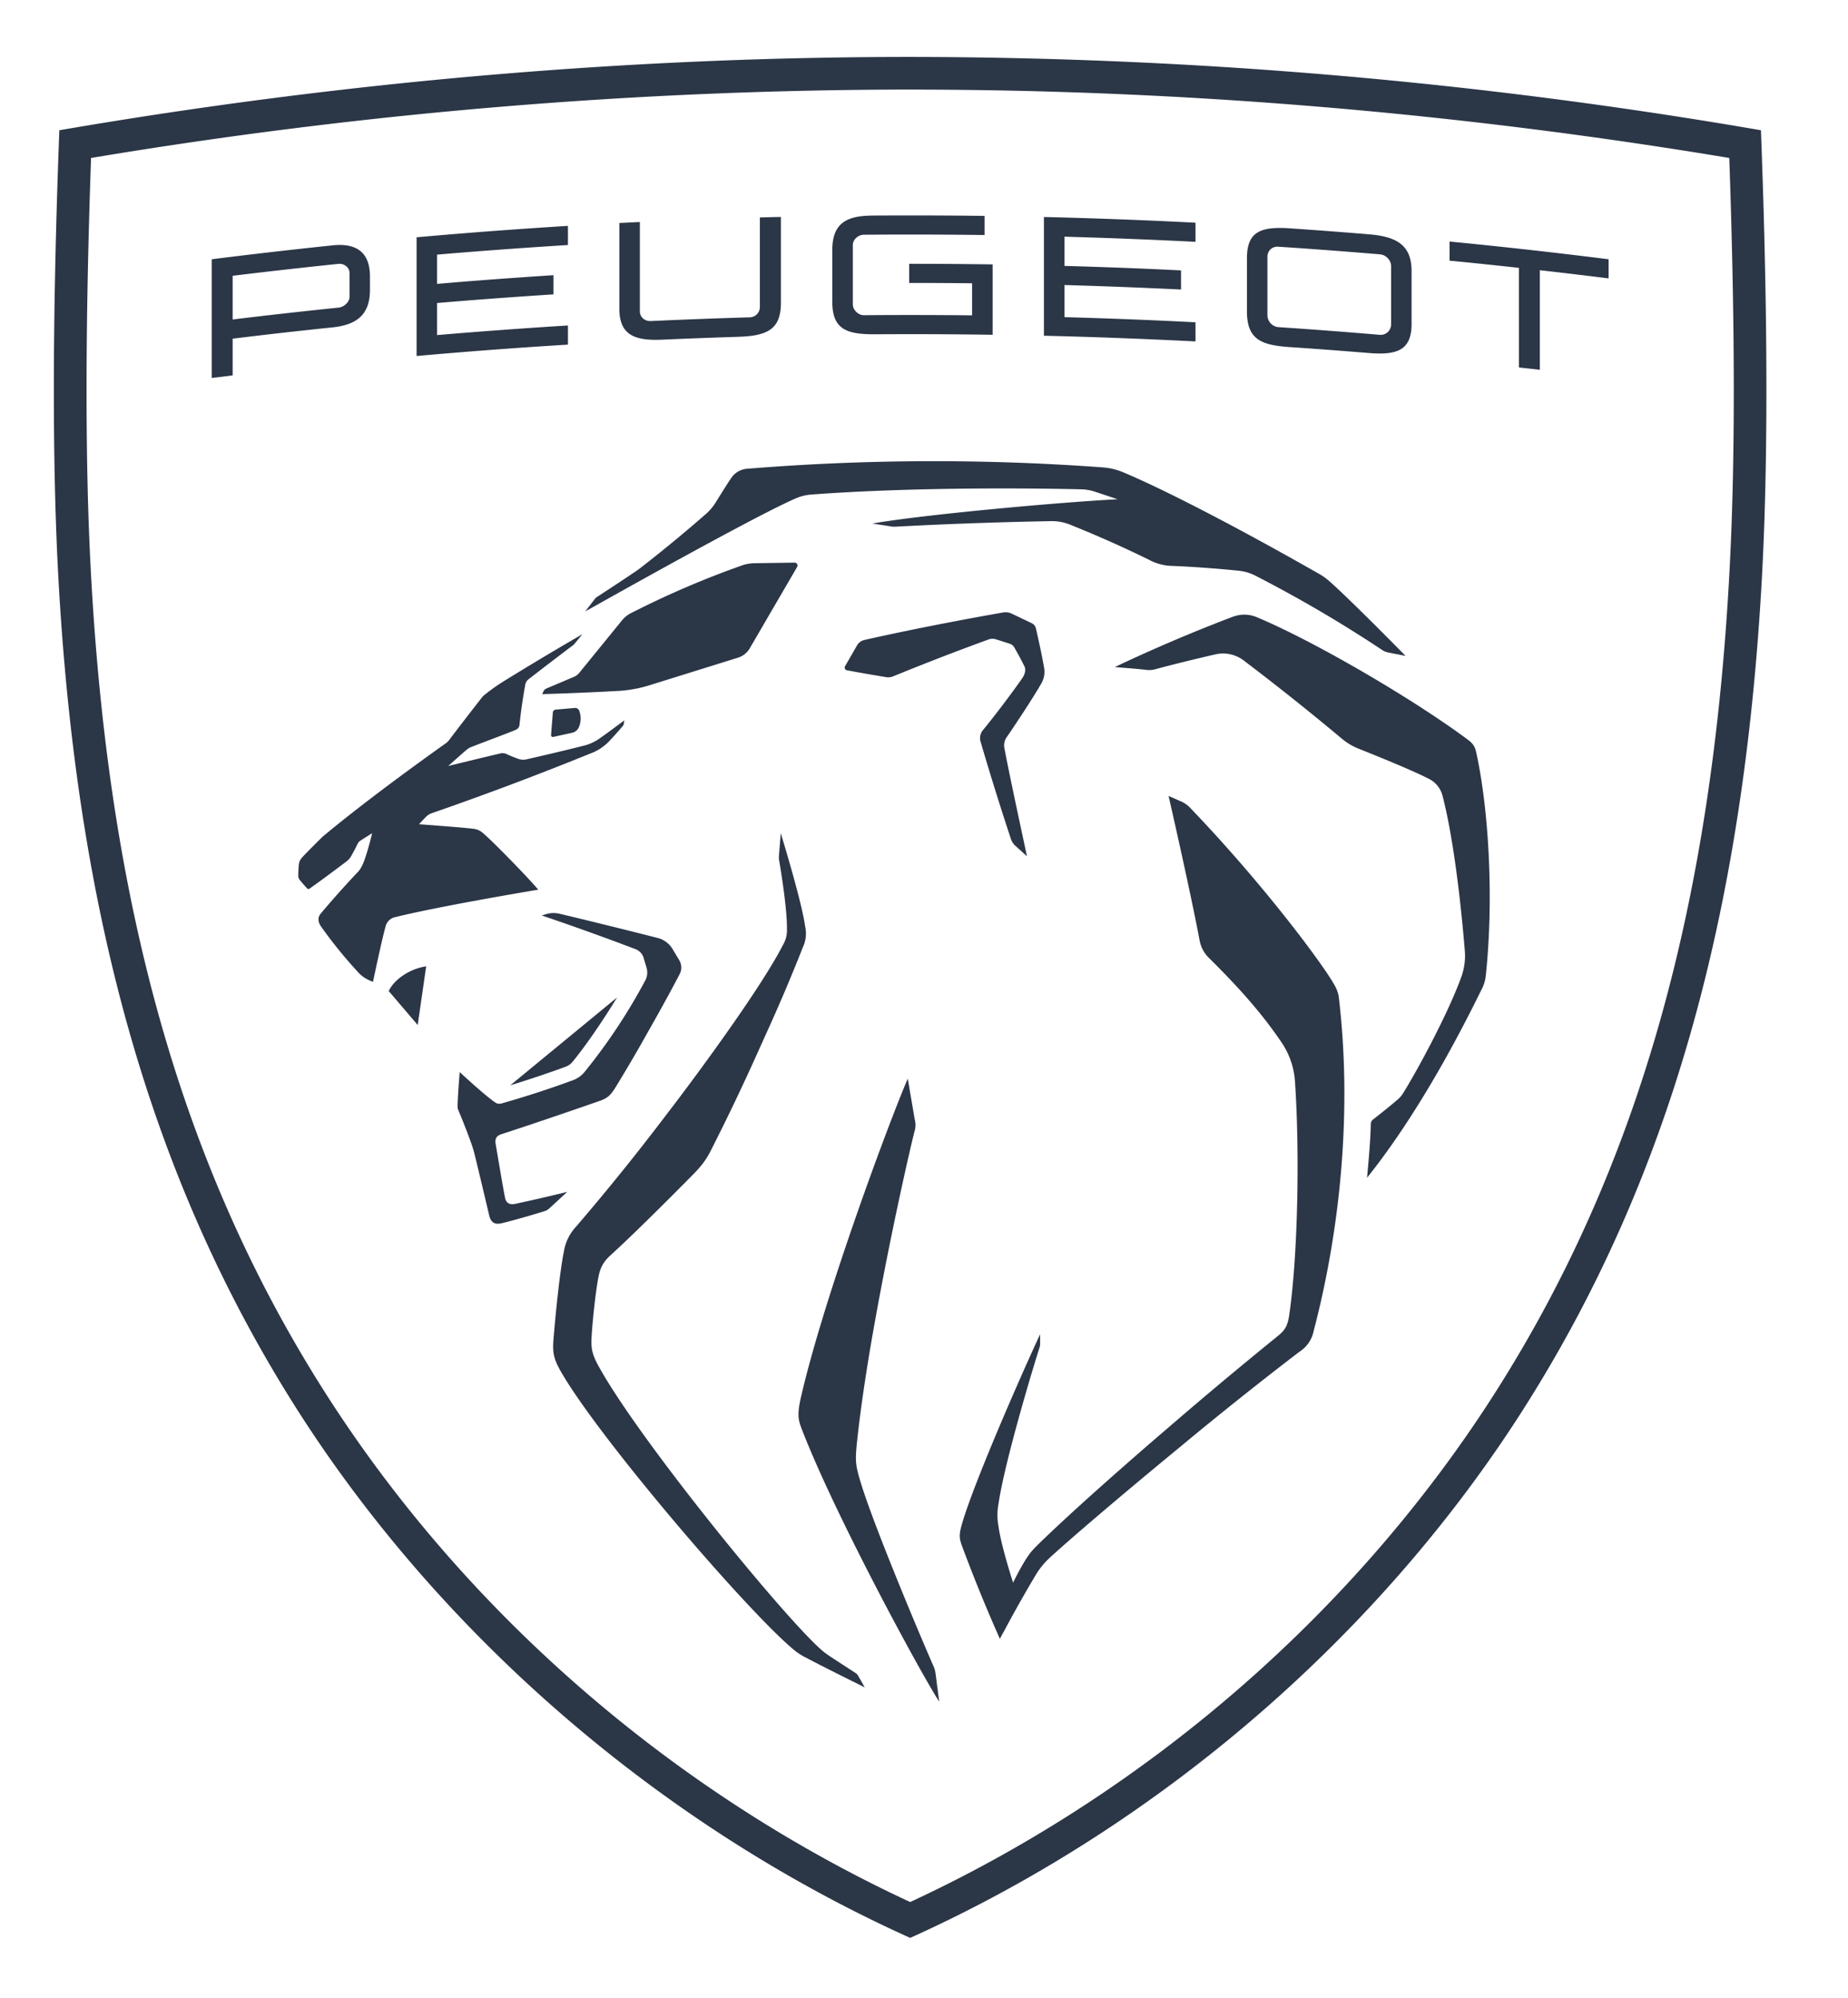
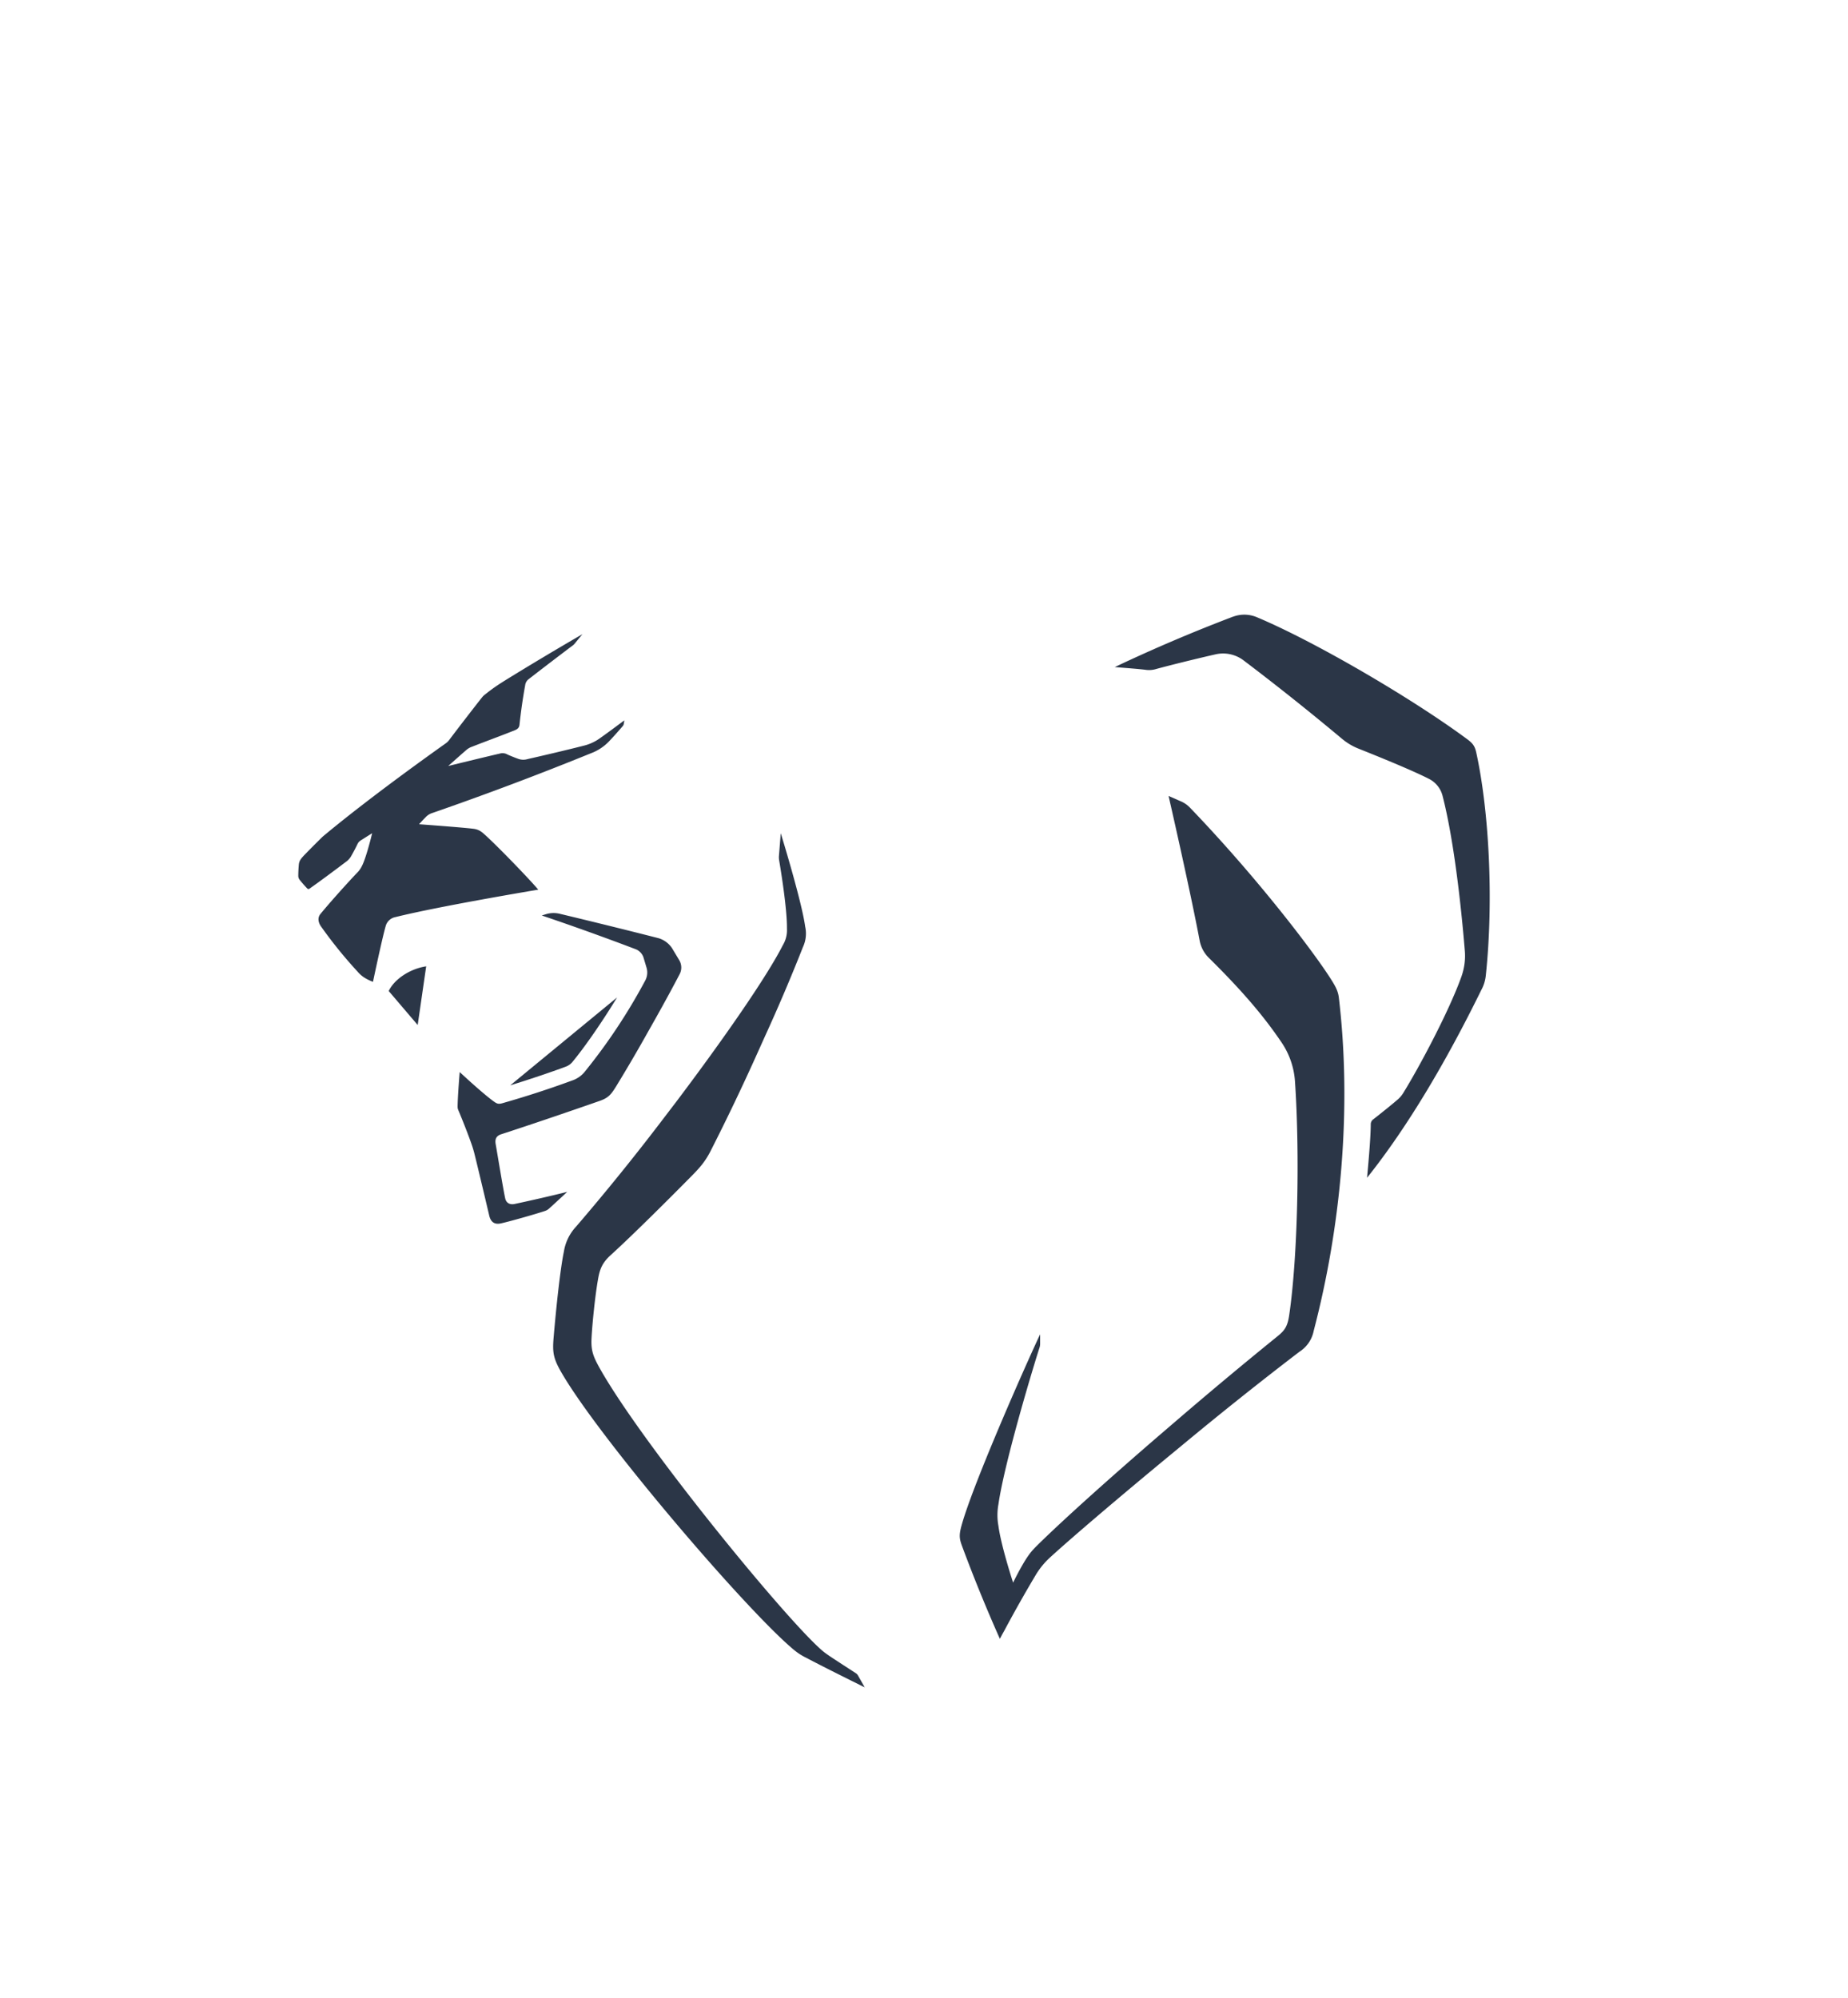
<svg xmlns="http://www.w3.org/2000/svg" width="37" height="40" fill="none">
-   <path fill-rule="evenodd" clip-rule="evenodd" d="M18.223 1.14c-5.51 0-11.23.47-17.035 1.468-.087 2.319-.186 5.903-.02 8.945.37 6.781 1.868 12.045 4.715 16.565 2.84 4.507 7.235 8.382 12.34 10.683 5.105-2.301 9.5-6.176 12.339-10.683 2.848-4.52 4.345-9.784 4.715-16.565.165-3.042.067-6.626-.02-8.945A100.676 100.676 0 0 0 18.224 1.14Zm0 .654c5.432 0 10.947.46 16.4 1.369.12 3.44.12 6.177 0 8.354-.363 6.666-1.83 11.831-4.615 16.253-2.786 4.422-6.963 8.075-11.785 10.313-4.823-2.238-9-5.89-11.785-10.313-2.786-4.422-4.252-9.587-4.615-16.253-.12-2.177-.12-4.914 0-8.354a100.076 100.076 0 0 1 16.4-1.37Z" fill="#2B3647" />
-   <path fill-rule="evenodd" clip-rule="evenodd" d="M6.827 4.905a1.35 1.35 0 0 0-.171.008c-.807.084-1.613.177-2.417.278v2.377l.419-.052v-.735c.665-.082 1.331-.157 1.998-.226.482-.05.751-.251.751-.75v-.268c0-.426-.206-.622-.58-.632Zm-.047.378c.109-.01.218.071.218.18v.482c0 .103-.11.202-.218.214-.708.073-1.416.152-2.122.238v-.875a111.73 111.73 0 0 1 2.122-.239Zm10.67-.967c.754-.005 1.509-.003 2.262.007v.383a114.32 114.32 0 0 0-2.418-.006c-.11.001-.219.096-.219.205v1.19c0 .11.11.217.219.216.723-.006 1.446-.005 2.169.003v-.642c-.42-.005-.84-.007-1.259-.007v-.383c.557 0 1.113.004 1.67.012v1.409c-.782-.012-1.564-.015-2.346-.01-.573.004-.864-.095-.864-.65V5.009c0-.518.26-.688.786-.692Zm8.17.248c-.451.002-.654.144-.654.61v1.062c0 .565.29.675.862.714.525.035 1.049.075 1.573.118.566.046.861-.05.861-.584V5.423c0-.544-.342-.69-.861-.732a103.01 103.01 0 0 0-1.573-.119 2.995 2.995 0 0 0-.208-.008Zm-.025.376c.68.044 1.36.096 2.04.153.108.01.217.112.217.236v1.176a.21.21 0 0 1-.217.2c-.68-.058-1.36-.11-2.04-.155a.242.242 0 0 1-.219-.231V5.143c0-.124.094-.212.219-.203Zm-9.96-.597v1.72c0 .544-.287.663-.864.681-.502.016-1.005.034-1.507.057-.536.024-.863-.078-.863-.616v-1.72l.41-.02v1.791c0 .109.094.198.218.192.66-.03 1.318-.055 1.976-.074a.207.207 0 0 0 .209-.208V4.354c.14-.004.28-.008.42-.01Zm5.265.002c1.013.024 2.025.062 3.036.114v.383a114.8 114.8 0 0 0-2.624-.103v.585c.778.022 1.556.051 2.334.09v.383c-.778-.038-1.556-.068-2.334-.09v.643c.875.024 1.75.058 2.624.103v.383c-1.011-.051-2.023-.09-3.035-.114V4.345Zm-9.529.178v.383c-.874.054-1.747.118-2.62.192v.586c.776-.067 1.553-.124 2.33-.174v.384c-.777.05-1.554.107-2.33.173v.642c.873-.074 1.746-.138 2.62-.192V6.9c-1.01.062-2.02.138-3.03.228V4.751c1.01-.09 2.02-.166 3.03-.228Zm17.652.313c1.062.103 2.124.222 3.184.355v.383c-.458-.057-.917-.112-1.377-.164v1.994l-.419-.047V5.363c-.462-.051-.925-.099-1.388-.144v-.383ZM14.964 9.385a46.214 46.214 0 0 1 7.113-.027c.143.01.283.044.415.1.827.347 2.293 1.105 3.923 2.035.072.041.14.09.201.144.432.38 1.526 1.496 1.526 1.496l-.341-.067a.362.362 0 0 1-.133-.055 26.112 26.112 0 0 0-2.543-1.49.935.935 0 0 0-.32-.093c-.41-.044-.966-.083-1.33-.097a1.03 1.03 0 0 1-.476-.126 22.695 22.695 0 0 0-1.55-.69.967.967 0 0 0-.431-.08 88.3 88.3 0 0 0-3.085.11.386.386 0 0 1-.082-.003l-.385-.06c1.092-.188 3.792-.428 4.91-.486l-.456-.152a.938.938 0 0 0-.272-.047 67.806 67.806 0 0 0-1.482-.017h-.239c-1.06.002-2.425.028-3.683.122a.962.962 0 0 0-.319.08c-.508.222-1.748.893-2.991 1.581l-.276.153-.941.526.184-.238a.216.216 0 0 1 .07-.063l.393-.258.128-.085.247-.165.074-.054a28.62 28.62 0 0 0 1.317-1.085c.08-.07.148-.15.203-.24.114-.184.239-.384.315-.494a.42.42 0 0 1 .316-.175Z" fill="#2B3647" />
-   <path fill-rule="evenodd" clip-rule="evenodd" d="M15.91 11.265c.044 0 .072.048.05.086l-.943 1.62a.416.416 0 0 1-.244.198l-1.768.551a2.613 2.613 0 0 1-.593.112 58.38 58.38 0 0 1-1.557.066l.026-.055a.115.115 0 0 1 .06-.058l.55-.233a.267.267 0 0 0 .106-.079l.851-1.045a.569.569 0 0 1 .168-.143 18.19 18.19 0 0 1 2.263-.972.803.803 0 0 1 .225-.036l.805-.012Zm-4.4 2.91a.086.086 0 0 1 .085.051.437.437 0 0 1-.011.347.19.19 0 0 1-.121.097l-.387.085a.036.036 0 0 1-.043-.037l.036-.453a.063.063 0 0 1 .058-.057l.382-.033Zm8.575-1.912a.284.284 0 0 1 .17.023l.404.193c.04.019.069.055.08.098.054.23.121.536.166.795a.468.468 0 0 1-.056.313c-.167.29-.51.81-.703 1.09a.284.284 0 0 0-.034.214c.087.48.45 2.156.45 2.156l-.229-.207a.33.33 0 0 1-.094-.144 58.065 58.065 0 0 1-.607-1.947.25.25 0 0 1 .047-.227c.239-.289.586-.75.789-1.042.056-.083.075-.173.041-.241a7.282 7.282 0 0 0-.2-.372.166.166 0 0 0-.094-.077l-.274-.087a.228.228 0 0 0-.147.002 53.6 53.6 0 0 0-1.89.73.282.282 0 0 1-.19.02 31.32 31.32 0 0 1-.76-.133.054.054 0 0 1-.035-.08l.24-.417a.232.232 0 0 1 .151-.11c.775-.176 1.8-.379 2.775-.55Z" fill="#2B3647" />
  <path fill-rule="evenodd" clip-rule="evenodd" d="m11.659 12.7-.159.194-.026.025c-.14.103-.727.552-.886.677a.178.178 0 0 0-.073.123 10.75 10.75 0 0 0-.113.785c-.005.061-.031.091-.094.117-.273.11-.596.227-.857.33a.344.344 0 0 0-.104.057c-.026.02-.373.329-.373.329s.754-.185 1.03-.248a.195.195 0 0 1 .156.018c.057.026.152.064.203.082a.3.3 0 0 0 .203.009c.311-.07.835-.194 1.115-.266a.934.934 0 0 0 .347-.163c.133-.092.472-.346.472-.346s-.006.045-.011.07a.093.093 0 0 1-.025.05c-.07.082-.19.217-.25.279a.973.973 0 0 1-.39.263 64.58 64.58 0 0 1-3.165 1.192.312.312 0 0 0-.144.093c-.054.054-.125.133-.125.133s.828.06 1.081.09c.082.009.14.036.203.09.208.178.897.885 1.103 1.13 0 0-1.957.325-2.864.55a.25.25 0 0 0-.193.187c-.075.263-.252 1.108-.252 1.108s-.063-.02-.15-.07a.608.608 0 0 1-.158-.133 9.014 9.014 0 0 1-.736-.91c-.05-.074-.071-.168-.009-.244.184-.225.553-.637.757-.849a.527.527 0 0 0 .078-.12c.069-.136.16-.48.19-.604l.01-.04.002-.005s-.002 0-.005.003l-.038.023-.166.105c-.053.033-.067.048-.089.093-.033.07-.09.178-.135.254a.368.368 0 0 1-.073.08c-.26.197-.547.41-.752.554-.014.01-.032.005-.044-.007a2.676 2.676 0 0 1-.155-.178.13.13 0 0 1-.023-.077c0-.052.004-.142.01-.21.006-.08.029-.118.126-.218.11-.113.228-.232.353-.354.307-.257 1.081-.884 2.464-1.868a.3.3 0 0 0 .068-.066c.146-.196.558-.729.66-.856a.304.304 0 0 1 .049-.049c.162-.128.243-.183.408-.287a64.109 64.109 0 0 1 1.549-.926Zm-3.126 6.648-.17 1.175-.58-.68c.105-.228.414-.444.75-.495Zm3.822.623c-.29.475-.635.979-.896 1.294a.315.315 0 0 1-.131.092c-.286.107-.762.267-1.112.374l2.139-1.76Zm12.335-7.624a.643.643 0 0 1 .472.01c1.167.489 3.129 1.638 4.22 2.448.104.078.146.132.174.258.256 1.162.353 2.957.192 4.47a.756.756 0 0 1-.09.289c-.691 1.41-1.469 2.735-2.287 3.759l.001-.017c.01-.11.07-.723.073-1.056a.12.12 0 0 1 .048-.095c.152-.118.36-.285.478-.387a.552.552 0 0 0 .12-.135c.333-.537.93-1.663 1.17-2.34.058-.165.082-.34.067-.514-.077-.944-.225-2.25-.446-3.104a.524.524 0 0 0-.269-.337c-.19-.097-.565-.268-1.417-.608a1.205 1.205 0 0 1-.326-.195 52.032 52.032 0 0 0-1.976-1.574.68.68 0 0 0-.555-.118c-.396.09-.9.215-1.184.292a.493.493 0 0 1-.234.016 8.251 8.251 0 0 0-.19-.019l-.106-.009-.285-.023-.02-.002a32.39 32.39 0 0 1 2.37-1.01Z" fill="#2B3647" />
  <path fill-rule="evenodd" clip-rule="evenodd" d="M10.925 18.306a.522.522 0 0 1 .282-.01c.42.1 1.31.317 1.983.49a.495.495 0 0 1 .263.195l.146.243c.051.085.055.19.01.278-.123.237-.297.557-.482.887l-.14.248a32.16 32.16 0 0 1-.657 1.124c-.095.152-.149.22-.319.28-.662.232-1.484.51-1.972.668-.1.032-.134.092-.114.203.035.2.147.884.19 1.083.016.074.075.133.185.112a33.712 33.712 0 0 0 1.057-.243s-.226.21-.362.333a.228.228 0 0 1-.086.05c-.21.07-.72.213-.88.248-.124.027-.204-.022-.235-.162 0 0-.218-.926-.297-1.241a2.384 2.384 0 0 0-.04-.137c-.06-.182-.201-.54-.281-.728a.168.168 0 0 1-.014-.07c.002-.213.042-.692.042-.692s.47.44.698.6c.052.035.082.043.145.027a19.58 19.58 0 0 0 1.428-.465.55.55 0 0 0 .23-.165 11.53 11.53 0 0 0 1.216-1.834.34.34 0 0 0 .023-.256l-.063-.21a.272.272 0 0 0-.144-.153 54.028 54.028 0 0 0-1.89-.679l.078-.024Zm12.472-2.369.24.105c.072.03.137.075.19.131 1.475 1.536 2.655 3.127 2.89 3.547.046.08.078.161.089.254.265 2.239.037 4.61-.504 6.674a.641.641 0 0 1-.284.416 75.103 75.103 0 0 0-2.298 1.83l-.27.223c-1.034.853-2.016 1.69-2.433 2.073a1.567 1.567 0 0 0-.27.328 26.96 26.96 0 0 0-.64 1.133l-.042.075-.046.087a31.494 31.494 0 0 1-.763-1.873c-.048-.136-.056-.207-.006-.39.237-.864 1.357-3.379 1.575-3.834v.186a.25.25 0 0 1-.012.08c-.098.297-.7 2.28-.823 3.139a1.195 1.195 0 0 0 0 .43c.053.402.294 1.137.294 1.137s.143-.297.275-.497c.066-.099.105-.146.211-.252.54-.531 1.458-1.352 2.415-2.178l.34-.292a92.15 92.15 0 0 1 2.048-1.71c.151-.121.207-.203.24-.434.167-1.138.215-3.181.115-4.668a1.579 1.579 0 0 0-.269-.785c-.363-.537-.798-1.044-1.458-1.696a.652.652 0 0 1-.182-.343c-.193-1.024-.622-2.896-.622-2.896Zm-7.765.746s.134.433.263.903l.045.167c.082.306.155.609.181.8a.639.639 0 0 1-.045.41 36.39 36.39 0 0 1-.765 1.797l-.134.298a45.007 45.007 0 0 1-.961 2.01c-.093.174-.18.287-.355.464-.4.406-1.164 1.171-1.636 1.6-.172.156-.219.289-.253.49-.057.324-.113.876-.128 1.162-.014.25.027.368.167.617.834 1.483 3.617 4.895 4.41 5.611.057.052.1.087.22.167.117.078.497.324.497.324.015.01.028.024.038.04l.137.241-.036-.017-.06-.03-.183-.091-.176-.088a41.603 41.603 0 0 1-.764-.39 1.194 1.194 0 0 1-.197-.133c-.928-.769-3.773-4.09-4.61-5.476-.209-.346-.23-.458-.202-.786.052-.61.134-1.377.205-1.713a.945.945 0 0 1 .244-.5 46.857 46.857 0 0 0 1.784-2.21l.22-.288c.943-1.25 1.812-2.5 2.136-3.138a.58.58 0 0 0 .082-.332c.004-.397-.123-1.17-.156-1.365a.374.374 0 0 1-.004-.093l.036-.451Z" fill="#2B3647" />
-   <path fill-rule="evenodd" clip-rule="evenodd" d="m18.175 21.597.14.819a.419.419 0 0 1-.004.234c-.086.33-.482 2.064-.799 3.84l-.05.28c-.129.749-.24 1.491-.306 2.127-.037.36-.024.447.071.767.271.905 1.273 3.27 1.465 3.7a.514.514 0 0 1 .04.15l.073.557c-.321-.483-2.065-3.68-2.75-5.451-.081-.209-.097-.312-.007-.695.476-2.035 1.765-5.491 2.127-6.328Z" fill="#2B3647" />
</svg>